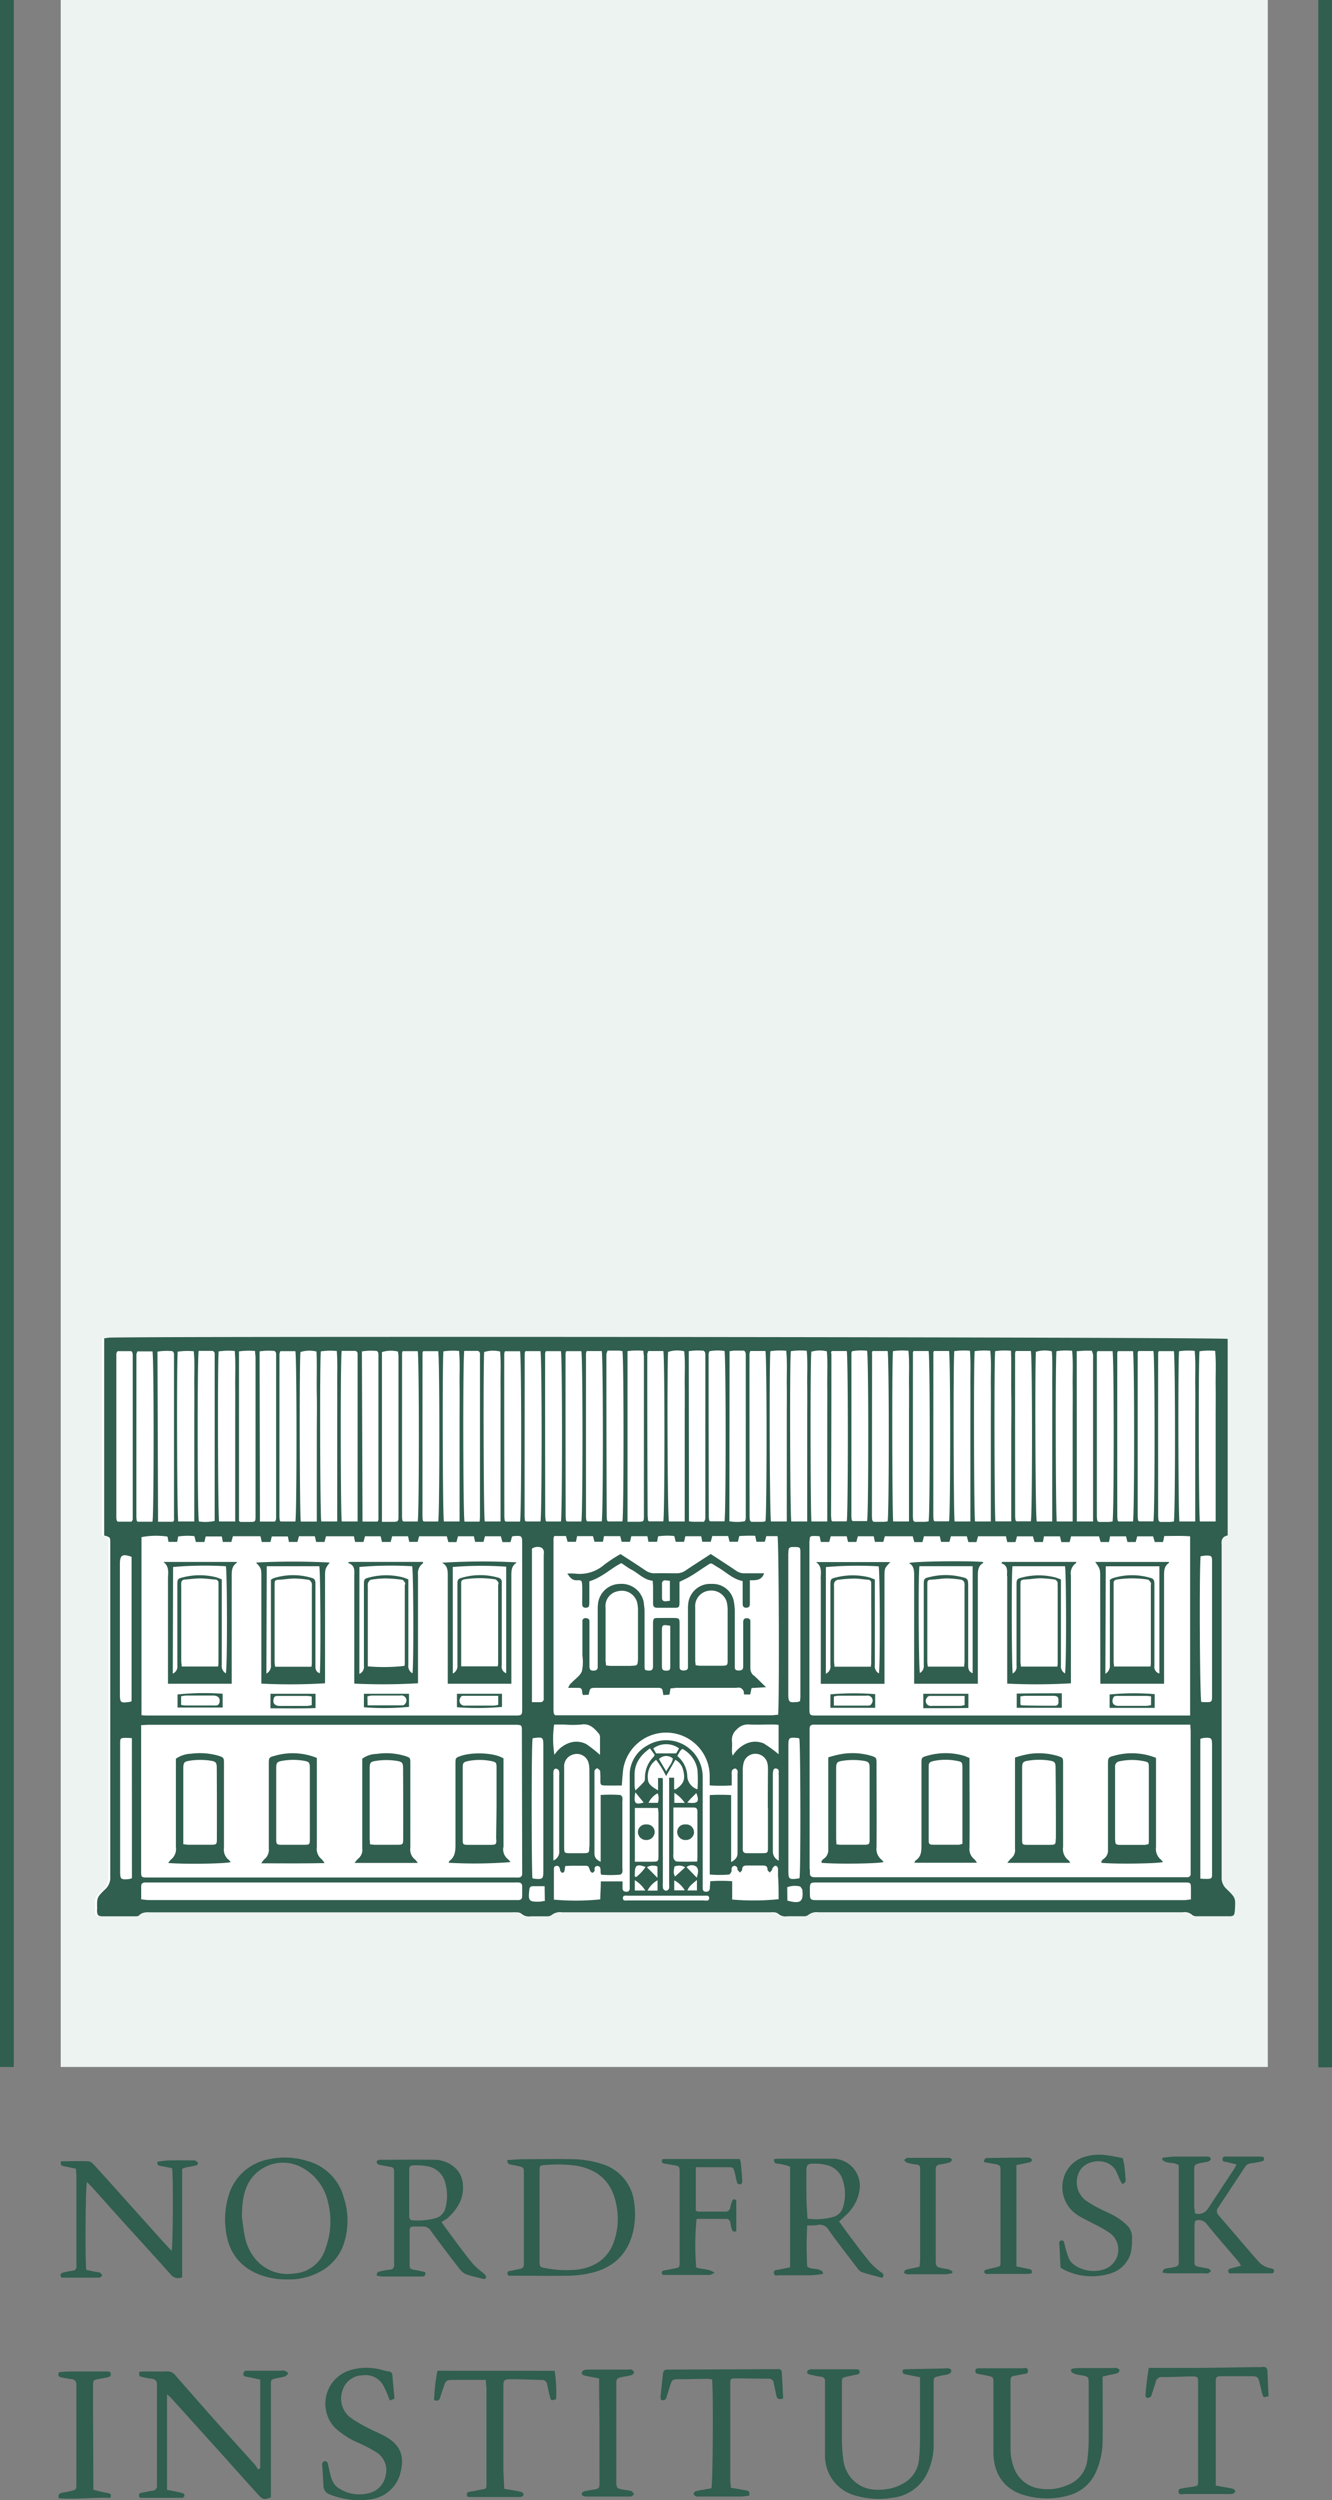
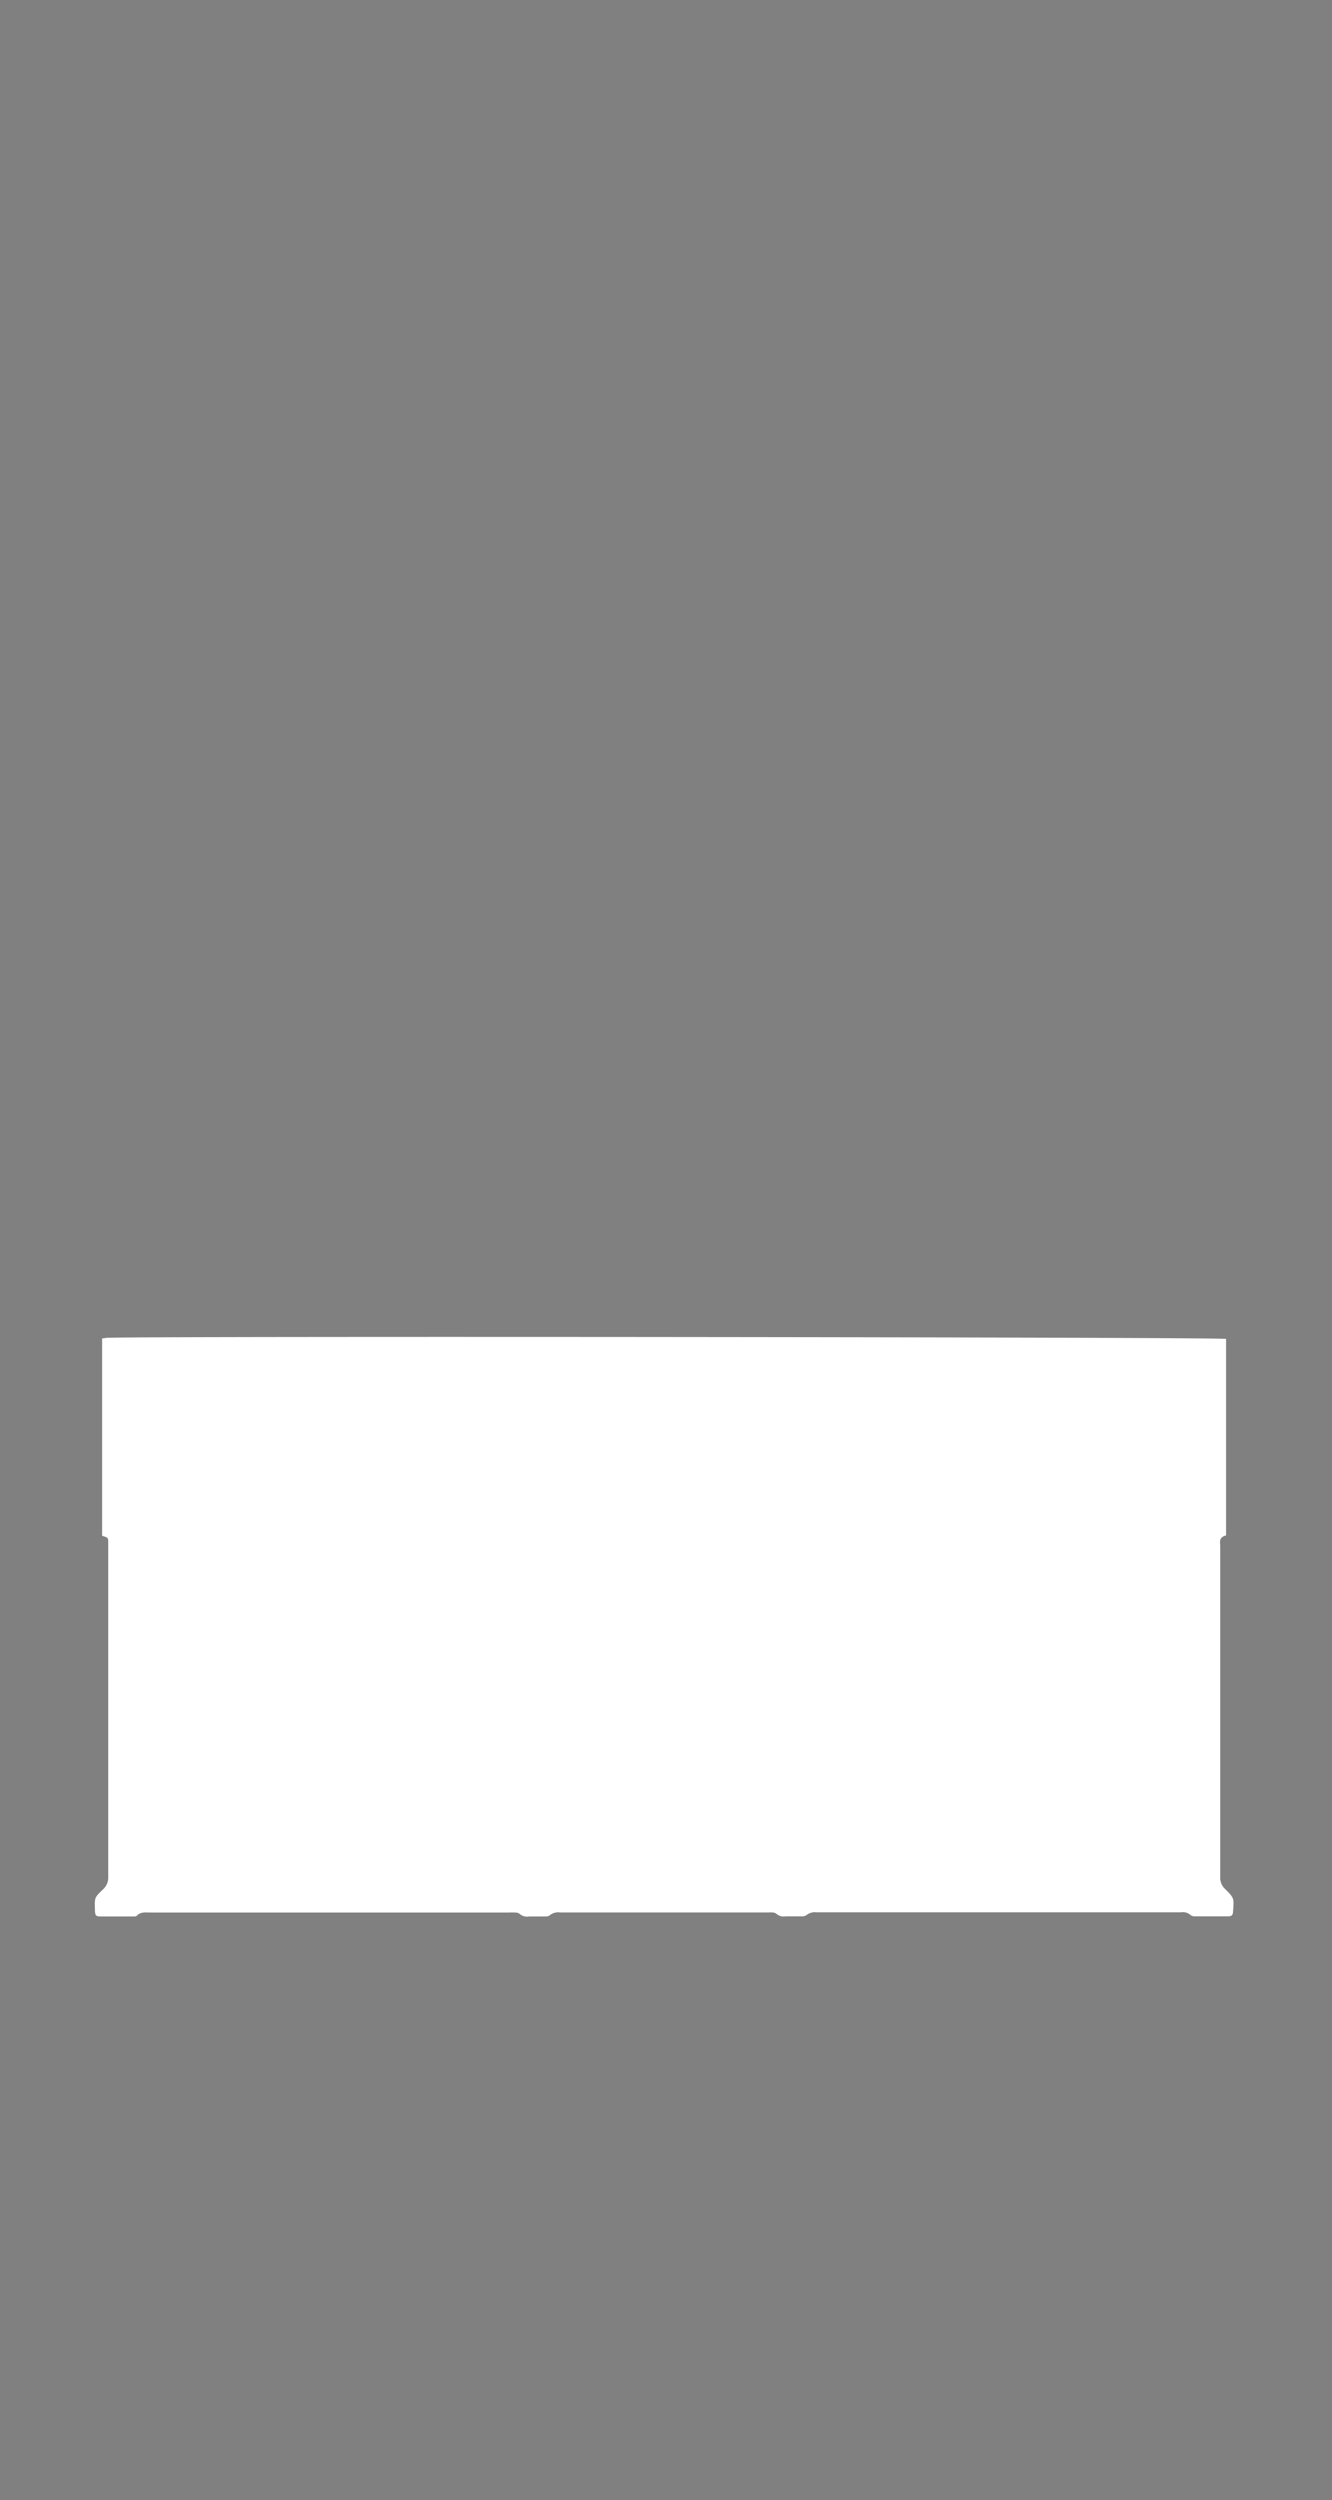
<svg xmlns="http://www.w3.org/2000/svg" viewBox="0 0 265.95 499.05">
  <rect x="0" y="0" width="265.95" height="499.05" fill="#808080" stroke="none" />
  <defs>
    <style>.cls-1{fill:#edf3f1;}.cls-2{fill:#fff;}.cls-3{fill:#305e4f;}</style>
  </defs>
  <title>Element 2</title>
  <g id="Ebene_2" data-name="Ebene 2">
    <g id="Ebene_1-2" data-name="Ebene 1">
-       <rect class="cls-1" x="12.12" width="241.01" height="412.59" />
      <path class="cls-2" d="M246.21,381.38c-.06.95-.21,1.14-1.14,1.14q-3.24,0-6.48,0a1.39,1.39,0,0,1-.88-.25,2.23,2.23,0,0,0-1.88-.55H163a2.61,2.61,0,0,0-2,.58,1.63,1.63,0,0,1-1,.22c-1,0-2.08,0-3.12,0A2.2,2.2,0,0,1,155,382a1.44,1.44,0,0,0-.77-.25,5.89,5.89,0,0,0-.84,0H111.86a2.67,2.67,0,0,0-2.12.58c-.2.21-.66.21-1,.22-1,0-2.08,0-3.12,0a2.23,2.23,0,0,1-1.89-.54,1.53,1.53,0,0,0-.89-.25,11.76,11.76,0,0,0-1.19,0H30c-.95,0-1.93-.18-2.69.65-.15.16-.53.14-.8.14-2.12,0-4.24,0-6.36,0-1,0-1.14-.17-1.2-1.2v-.24c-.06-2.31-.09-2.34,1.6-3.95a3.17,3.17,0,0,0,1.06-2.51q0-33.06,0-66.11c0-.2,0-.4,0-.6,0-1,0-1-1.22-1.38V267.17c.43-.05.82-.13,1.2-.14,12.72-.33,221.93-.13,223.21.23V306.5a2.18,2.18,0,0,0-.62.22,1.52,1.52,0,0,0-.55.66,4.21,4.21,0,0,0,0,1.07q0,33.12,0,66.23a3.07,3.07,0,0,0,1,2.41C246.41,378.86,246.38,378.89,246.21,381.38Z" />
-       <path class="cls-3" d="M263.22,0V412.66H266V0ZM0,412.59H2.75V0H0Zm56.09,60.63h-6.6c-.41,0-.84,0-.89.58s.4.58.8.66c.85.16,1.7.36,2.56.54v17.66l-.41.28a11.23,11.23,0,0,0-.84-1.17c-2.43-2.71-4.89-5.38-7.3-8.09-2.84-3.19-5.65-6.41-8.47-9.62a1.9,1.9,0,0,0-1.57-.7c-1.55.05-3.11,0-4.67,0a9,9,0,0,0-.91.1c0,.87,0,.89.55,1a14.86,14.86,0,0,0,2,.38,1,1,0,0,1,1,1,7.85,7.85,0,0,1,0,.84v18.72c0,.24,0,.48,0,.72a.94.94,0,0,1-.89,1.06c-.71.09-1.41.27-2.11.39s-.65.46-.5.94a2.07,2.07,0,0,0,.41.08H36a1.05,1.05,0,0,0,.47,0c.15-.08.34-.24.36-.38a.59.59,0,0,0-.22-.49,6.48,6.48,0,0,0-1.15-.3c-.7-.15-1.39-.28-2.11-.42V477.94c.33.29.51.41.66.57l2.82,3.1q3.85,4.27,7.7,8.54c2.4,2.67,4.78,5.36,7.19,8,.71.8,1.21.85,2.37.35v-8q0-7.2,0-14.4c0-1.1,0-1.1,1-1.34.63-.14,1.27-.23,1.87-.42.25-.09.42-.4.62-.61a2.92,2.92,0,0,0-.73-.51A2.55,2.55,0,0,0,56.09,473.22ZM36.37,454.56V432.91c.35-.12.56-.22.79-.27.58-.12,1.18-.21,1.76-.35.3-.07.72-.17.56-.59a.93.93,0,0,0-.69-.46c-1.63,0-3.28-.05-4.91,0-.82,0-1.64.17-2.43.26-.14.61.15.78.62.85.78.13,1.55.3,2.29.45.25,1.44.19,15.47-.1,16.49-.62-.67-1.19-1.26-1.74-1.87L23.08,436.9c-1.46-1.63-2.92-3.27-4.42-4.88a1.69,1.69,0,0,0-1-.61c-1.83-.06-3.66,0-5.45,0-.26.71.09.92.58,1l2.38.49c0,.59.09,1.1.09,1.62,0,5.63,0,11.27,0,16.91v.84a.82.82,0,0,1-.8,1,14.72,14.72,0,0,0-1.87.37c-.55.14-.68.49-.29,1,2.5,0,5,0,7.53,0,.2,0,.4-.26.61-.41-.16-.2-.27-.48-.48-.58a3.93,3.93,0,0,0-.93-.18l-1.8-.37c-.26-1.79-.17-16.62.13-17.54.4.41.77.75,1.11,1.13,1.95,2.17,3.88,4.35,5.83,6.51,3.24,3.58,6.51,7.13,9.72,10.74A1.9,1.9,0,0,0,36.37,454.56ZM223,472.69a2.85,2.85,0,0,0-.83,0c-2.12,0-4.24,0-6.36,0-.4,0-.79,0-1.19.06s-.84,0-.77.5c0,.24.45.5.74.61a7,7,0,0,0,1.29.26c1.49.29,1.49.29,1.49,1.85,0,3.76,0,7.52,0,11.27a35.2,35.2,0,0,1-.26,3.7,6.07,6.07,0,0,1-4,5.12,9.63,9.63,0,0,1-5.25.72,6.34,6.34,0,0,1-5.31-3.93,10.59,10.59,0,0,1-.79-4.08c0-2.32,0-4.64,0-7q0-3.12,0-6.24c0-1.12.05-1.17,1.18-1.37l1.29-.24c.45-.1,1.08,0,1-.74s-.66-.44-1.06-.44c-2,0-4.07,0-6.11,0h-2.52c-.38,0-.77,0-.79.52s.33.58.72.64c.62.11,1.25.22,1.88.36.94.22.94.23,1,1.17,0,.28,0,.56,0,.84,0,4.4,0,8.8,0,13.2s2.22,7.41,6,8.54a15.88,15.88,0,0,0,9.21.05,8.26,8.26,0,0,0,5.25-4.59,15.57,15.57,0,0,0,1.34-6.51c.06-3.72,0-7.44,0-11.16v-1.4l1.08-.27c.62-.14,1.26-.22,1.86-.41a.75.75,0,0,0,.44-.56C223.54,473,223.24,472.76,223,472.69Zm-33.53.07a1.5,1.5,0,0,0-.6,0l-8.22.17a1.5,1.5,0,0,0-.39.14c-.16.58.09.8.57.89l2.86.57v1.41c0,3.27,0,6.55,0,9.83,0,1.55,0,3.11-.17,4.66a6.07,6.07,0,0,1-3.17,5.3,9.79,9.79,0,0,1-2.89,1.07c-2.74.46-5.33.23-7.38-2a7,7,0,0,1-1.71-3.88,30.29,30.29,0,0,1-.27-3.93c0-3.75,0-7.51,0-11.27,0-1.08,0-1.11,1.1-1.33.62-.13,1.24-.28,1.87-.4.35-.07.62-.2.58-.61s-.38-.44-.72-.44c-3,0-6,0-9,0a.92.92,0,0,0-.74.39c-.17.44.22.61.6.69.7.14,1.4.3,2.11.4a.83.83,0,0,1,.82,1v.84c0,4.64,0,9.28,0,13.91A8.2,8.2,0,0,0,171,498.2a16.46,16.46,0,0,0,7.22.38,8.7,8.7,0,0,0,6.7-4.49,13,13,0,0,0,1.5-6.1c0-4.11,0-8.22,0-12.33,0-1.09,0-1.11,1.08-1.36.38-.1.78-.16,1.17-.24a3.29,3.29,0,0,0,.91-.24.92.92,0,0,0,.37-.64C190,473,189.67,472.85,189.48,472.76Zm64.21-20a4.11,4.11,0,0,1-2.45-1.39c-2.65-3-5.26-6.11-7.9-9.15a1.13,1.13,0,0,1-.13-1.52l5.34-8.09a1.59,1.59,0,0,1,1.26-.79c.67-.07,1.34-.22,2-.35.47-.08.73-.31.48-.9a6.24,6.24,0,0,0-.77-.09h-6.36c-.41,0-1-.14-1.06.47s.57.55,1,.66l1.78.43a6.25,6.25,0,0,1-.36.76c-1.78,2.7-3.57,5.39-5.34,8.1a2.24,2.24,0,0,1-2.59.91c0-.52-.14-1-.14-1.53,0-2.08,0-4.16,0-6.23s-.22-2,2-2.42c.49-.09,1-.06,1.32-.61-.13-.64-.62-.54-1-.54-2.08,0-4.16,0-6.24,0-.8,0-1.61.15-2.41.24l-.06.34c.83,1,2.33.37,3.3,1.17v18.93c0,.12,0,.24,0,.36.06.58-.2.88-.79,1s-1.18.2-1.77.31c-.38.07-.66.24-.62.85.33,0,.66.1,1,.1h7.44a1.45,1.45,0,0,0,.59,0,2.72,2.72,0,0,0,.59-.45c-.16-.16-.29-.4-.47-.46-.54-.15-1.09-.22-1.64-.32-1.12-.2-1.19-.25-1.19-1.37,0-2.24,0-4.48,0-6.72a10.74,10.74,0,0,1,.12-1.14,1.92,1.92,0,0,1,2.38.7c2,2.47,4.12,4.87,6.18,7.3a8.37,8.37,0,0,1,.61.95l-2,.52c-.58.14-.67.45-.39,1h8.28c.3,0,.67,0,.71-.44S254,452.84,253.69,452.78ZM155.4,472.91h-.84L133.7,473h-.48c-.54,0-.79.24-.85.78-.15,1.54-.34,3.08-.49,4.63a2.32,2.32,0,0,0,.1.65c.67.2,1-.11,1.12-.64.25-.8.49-1.61.76-2.4.32-.95.47-1.08,1.44-1.1,2,0,3.92-.06,5.88-.08a7.48,7.48,0,0,1,1,.13c.26,2.16.15,20.84-.13,21.71l-1.38.26a17.59,17.59,0,0,0-1.76.33.7.7,0,0,0-.41.57c0,.18.3.39.51.49a1.43,1.43,0,0,0,.59,0h8.52a12.29,12.29,0,0,0,1.5-.19c0-.83,0-.86-.56-1-1-.2-2-.36-3.15-.56,0-.54-.1-1.05-.1-1.55q0-9.18,0-18.36c0-.32,0-.64,0-1,0-.8.12-.92.91-.91,2.24,0,4.48.05,6.72.06a.93.93,0,0,1,1.05.89c.14.78.34,1.56.49,2.34s.46,1,1.39.71c-.1-1.8-.18-3.58-.28-5.36A.61.61,0,0,0,155.4,472.91ZM252,472.5h-.72c-3.87.05-7.73.12-11.6.15-2.44,0-4.88,0-7.31,0h-3c-.12.76-.22,1.38-.3,2-.14,1.14-.27,2.29-.37,3.44a.71.71,0,0,0,.31.55,1.06,1.06,0,0,0,.73-.21c.16-.14.2-.43.28-.65.24-.76.51-1.52.72-2.28a1.18,1.18,0,0,1,1.31-1c1.87,0,3.74-.11,5.61-.14,1.56,0,1.56,0,1.56,1.51,0,4.67,0,9.35,0,14,0,1.79,0,3.59,0,5.39,0,.87-.07.94-.92,1.09-.66.12-1.34.18-2,.32-.43.09-1.1.05-1,.74s.68.43,1.08.43h9.11a1.78,1.78,0,0,0,.7-.08.76.76,0,0,0,.44-.46.65.65,0,0,0-.38-.47,6.41,6.41,0,0,0-1.17-.26l-2.34-.42c0-.47,0-.83,0-1.18q0-9.66,0-19.31c0-.16,0-.32,0-.48,0-.61.28-.86.88-.86,1,0,2.07,0,3.11,0s2,0,3,0c1.33,0,1.5.16,1.79,1.4.17.7.31,1.41.5,2.1s.23.8,1.26.48c-.08-1.67-.15-3.38-.23-5.08A.77.77,0,0,0,252,472.5Zm-164.65.73a34.22,34.22,0,0,0-.68,5.86c.64.19,1,.14,1.18-.43.25-.84.55-1.66.83-2.49s.46-1.09,1.44-1.11c1.52,0,3,0,4.56,0H97c0,.69.13,1.27.13,1.86q0,9.16,0,18.35c0,.2,0,.4,0,.59,0,.9-.06.92-.92,1.07s-1.56.32-2.35.43-.68.48-.56,1a4.17,4.17,0,0,0,.44.07h9.83a1.44,1.44,0,0,0,.59-.05.6.6,0,0,0,.36-.39.56.56,0,0,0-.23-.48,7.84,7.84,0,0,0-1.27-.31c-.77-.15-1.54-.27-2.34-.4-.06-1.48-.15-2.82-.18-4.16,0-1.66,0-3.33,0-5q0-5.64,0-11.28c0-1.24.18-1.45,1.47-1.44,2.07,0,4.14.11,6.22.14a1,1,0,0,1,1.06.9c.16.82.34,1.64.55,2.45s.22.77,1.23.52a27.26,27.26,0,0,0-.29-5.69ZM77.08,486.42c-1.13-.66-2.37-1.12-3.53-1.74a26.3,26.3,0,0,1-3.6-2.11,4.84,4.84,0,0,1-1.45-5.72,4.22,4.22,0,0,1,3.89-2.71,4.05,4.05,0,0,1,4.09,1.94,17.13,17.13,0,0,1,.91,1.94c.16.35.28.72.44,1.14l.94-.35c-.14-1.53-.3-3-.41-4.54,0-.57-.26-.87-.86-.92A13.21,13.21,0,0,1,76,473a11.34,11.34,0,0,0-6.14.13,7,7,0,0,0-3,11.47,16.8,16.8,0,0,0,4.93,3.12A29.87,29.87,0,0,1,75,489.41a4.22,4.22,0,0,1,2,4.7,4.41,4.41,0,0,1-3.66,3.62,7.45,7.45,0,0,1-5.62-1c-1.44-.83-1.65-2.36-2-3.78-.07-.27-.12-.54-.19-.81a1.41,1.41,0,0,0-.14-.57.75.75,0,0,0-.54-.31.79.79,0,0,0-.5.4,1.28,1.28,0,0,0,0,.59c.07,1.31.17,2.63.23,3.94a1.78,1.78,0,0,0,1.22,1.71,15.68,15.68,0,0,0,8.21,1A7.06,7.06,0,0,0,80,493.4C80.79,490.24,79.91,488.07,77.08,486.42Zm71.1-51.54c-.08-1-.15-2-.25-3a4.82,4.82,0,0,0-.23-.91H132.29c-.28.53-.14.8.31.89s1.1.19,1.65.28c1.43.23,1.45.24,1.45,1.63,0,3.28,0,6.56,0,9.84,0,2.64,0,5.28,0,7.92,0,1.07,0,1.08-1.1,1.3-.67.14-1.34.25-2,.38-.46.1-.58.38-.37.79.07,0,.14.11.21.11,3.08,0,6.16,0,9.24,0,.26,0,.51-.22,1-.43-1.27-.91-2.6-.62-3.68-1.1a54.67,54.67,0,0,1,.08-9.67h3.65c.72,0,1.44,0,2.15,0a.85.85,0,0,1,.95.85,6.45,6.45,0,0,0,.31,1.28c.1.35.33.54.87.33,0-2,0-4,0-6a.52.52,0,0,0-.34-.38.54.54,0,0,0-.46.27,8.09,8.09,0,0,0-.4,1.38.91.91,0,0,1-1,.82h-5.4a2.52,2.52,0,0,1-.49-.18v-8.68h6.23c1.29,0,1.29,0,1.59,1.24.12.5.22,1,.34,1.52s.24.7.71.64.38-.52.41-.86A1.92,1.92,0,0,0,148.18,434.88Zm74.6,7.6c-.95-.57-2-1-3-1.49a24.86,24.86,0,0,1-3.08-1.81,4.59,4.59,0,0,1-1.18-5.73c1.29-2.53,5.93-2.9,7.36,0,.26.54.46,1.11.71,1.65.14.3.33.58.47.83.67-.14.71-.52.68-1-.08-.87-.14-1.74-.25-2.61-.06-.5-.2-1-.31-1.53-1.08-.2-2.08-.45-3.11-.56a10.09,10.09,0,0,0-4.27.23,6.11,6.11,0,0,0-4.39,4.19,6.59,6.59,0,0,0,2.88,7.59c1.28.79,2.68,1.41,4,2.13a20.3,20.3,0,0,1,2.46,1.48,4.13,4.13,0,0,1-1.16,7.08,6.73,6.73,0,0,1-6.16-.87,3.28,3.28,0,0,1-1.12-1.49,20.71,20.71,0,0,1-.79-2.75c-.09-.32-.12-.65-.58-.59s-.45.33-.43.7c.1,1.55.16,3.1.23,4.67a5.52,5.52,0,0,0,.63.43,12.45,12.45,0,0,0,9.52.72,5.9,5.9,0,0,0,3.94-4.32,14.08,14.08,0,0,0,.19-2.61,3.39,3.39,0,0,0-1.07-2.7A12.06,12.06,0,0,0,222.78,442.48ZM126,497.25c-.6-.18-1.25-.23-1.87-.35-.87-.16-1-.29-1.08-1.15,0-.28,0-.56,0-.84V476.2c0-1.47,0-1.47,1.48-1.78a14.72,14.72,0,0,0,1.63-.34.75.75,0,0,0,.43-.59c0-.18-.33-.35-.53-.49s-.24,0-.36,0h-8.39a1.8,1.8,0,0,0-.81.15.78.78,0,0,0-.36.52.57.57,0,0,0,.32.44,8.89,8.89,0,0,0,1.16.27l2,.39v1.1c0,3,.07,6.06.08,9.09q0,5.28,0,10.55c0,1.19-.08,1.26-1.25,1.46-.55.09-1.11.17-1.65.3-.36.08-.75.29-.62.71,0,.18.48.35.75.36,1.28,0,2.56,0,3.84,0,1.72,0,3.44,0,5.16,0,.23,0,.47-.3.7-.46C126.43,497.64,126.26,497.32,126,497.25Zm-104.33.42c-.43-.1-.86-.15-1.29-.25s-1.13-.28-1.74-.43c0-.55,0-1,0-1.42l-.06-13.65c0-1.95,0-3.9,0-5.85,0-.91.1-1,1-1.17.63-.12,1.26-.22,1.88-.35.36-.08.73-.22.66-.69s-.38-.48-.72-.48H13.85c-.71,0-1.41.09-2.07.13-.28.64-.07.95.47,1.05s1.33.25,2,.34a1,1,0,0,1,1,1c0,.32,0,.64,0,1V494c0,.68,0,1.36,0,2,0,.9-.1,1-1,1.21-.62.15-1.24.26-1.87.38-.42.08-.78.21-.68,1.09,3.47.29,6.93-.22,10.34-.07C22.25,498.08,22.14,497.78,21.69,497.67ZM188,452.74c-1-.22-1.14-.34-1.17-1.45V433.9c0-.28,0-.56,0-.84a.85.85,0,0,1,.82-1,15,15,0,0,0,2-.43c.2-.06.34-.36.51-.54-.22-.13-.44-.36-.66-.36q-4.14,0-8.28,0c-.24,0-.49.28-.73.43.21.19.4.48.65.55a13.27,13.27,0,0,0,1.88.36.7.7,0,0,1,.7.79c0,.24,0,.48,0,.72q0,5.2,0,10.43c0,2.27,0,4.55,0,6.82,0,.52-.07,1-.11,1.61-.47.12-.89.23-1.31.32a12.39,12.39,0,0,0-1.4.3c-.2.07-.32.37-.48.57a5.51,5.51,0,0,0,.58.34,1,1,0,0,0,.35,0c2.52,0,5,0,7.56,0a6.35,6.35,0,0,0,1.2-.23l.06-.31a3.13,3.13,0,0,0-.71-.43C189,452.89,188.5,452.84,188,452.74Zm10.78-.14c-.66.15-1.32.29-2,.48a.54.54,0,0,0-.28.43.62.62,0,0,0,.34.39,1.71,1.71,0,0,0,.6,0h7.8a4.69,4.69,0,0,0,.75-.12c.17-.63-.13-.79-.58-.87-.81-.15-1.62-.33-2.47-.51V432.18l2.52-.52c.33-.08.68-.24.55-.62-.06-.18-.42-.35-.66-.36-.72-.05-1.44,0-2.16,0l-5.87.08c-.41,0-.83,0-.86.82l2.23.4c.95.19,1.07.31,1.07,1.26q0,9.12,0,18.23C199.78,452.37,199.75,452.37,198.77,452.6ZM120,431.9a19.65,19.65,0,0,0-5.88-.9c-3.16-.08-6.32,0-9.48,0-1.09,0-2.19.11-3.36.18,0,.74.4.85.81.93s.78.13,1.17.22c1.34.3,1.34.3,1.34,1.62q0,8.7,0,17.39c0,1.42,0,1.42-1.48,1.7l-.93.21c-.37.09-.91,0-.87.59s.58.38,1,.42h.24c3.64,0,7.28.06,10.91,0a21.88,21.88,0,0,0,4.5-.54c4.31-1,7.23-3.57,8.37-8a15.48,15.48,0,0,0,.32-5.71A9.12,9.12,0,0,0,120,431.9Zm2.56,15.66c-1.26,3.34-3.82,5-7.22,5.47a21.84,21.84,0,0,1-6.5-.3c-1-.17-1.11-.25-1.11-1.3q0-4.5,0-9t0-9c0-1.17.05-1.22,1.19-1.27a28,28,0,0,1,6.21.15c4.27.76,6.9,3.18,7.8,7.22A13.76,13.76,0,0,1,122.54,447.56Zm41.71,6.37c0-.19.08-.36,0-.42-.81-.91-2.14-.36-3.1-1.06a72.4,72.4,0,0,1,0-8.2c.8-.05,1.48,0,2.14-.13a2,2,0,0,1,2.17,1.06c1.86,2.59,3.82,5.11,5.76,7.65a2.06,2.06,0,0,0,.9.74c1.35.43,2.73.76,4,1.12.49-.6.19-.81-.16-1.08a13.87,13.87,0,0,1-2.15-1.88c-1.31-1.56-2.52-3.2-3.75-4.82-.84-1.11-1.65-2.25-2.55-3.47.67-.63,1.25-1.11,1.76-1.66a8.28,8.28,0,0,0,2.38-5.1,5.44,5.44,0,0,0-5.65-5.78c-3.54,0-7.09,0-10.63,0a7.18,7.18,0,0,0-.9.12c.16.76.16.75.64.87a8.36,8.36,0,0,1,2.62.62v20.07l-2.23.46c-.45.09-1.11,0-1,.71s.68.42,1.09.42c2.08,0,4.16,0,6.24,0C162.68,454.15,163.46,454,164.25,453.93ZM161,433.56c0-1.46.18-1.69,1.65-1.68a9.83,9.83,0,0,1,2.7.37,4.4,4.4,0,0,1,3,3.2,8.72,8.72,0,0,1,0,5,2.81,2.81,0,0,1-1.74,2,12.62,12.62,0,0,1-5.39.41c-.07-1.36-.17-2.61-.2-3.86C161,437.16,161,435.36,161,433.56ZM93.28,454.05c1,.34,2,.54,3,.79.32.08.73.14.78-.27,0-.22-.22-.54-.43-.73a19.64,19.64,0,0,1-2.06-1.78c-1.41-1.68-2.72-3.44-4-5.19-.77-1-1.5-2.05-2.43-3.32.35-.22.66-.4,1-.62a9.8,9.8,0,0,0,2.4-2.81c1.25-2.07,1.27-5.29-.29-7a6.12,6.12,0,0,0-4.58-2c-3.56-.06-7.12,0-10.68,0a1.24,1.24,0,0,0-.47.05c-.13.06-.3.2-.3.31a.69.69,0,0,0,.2.51,1.19,1.19,0,0,0,.56.17c.66.13,1.32.28,2,.38a.73.73,0,0,1,.71.8v18.71a.85.85,0,0,1-.83,1,15,15,0,0,0-1.76.3c-.4.09-.93.11-.87.9a9.12,9.12,0,0,0,1.2.17c1.67,0,3.35,0,5,0h2.76c.51,0,.87-.15.69-.9-.76-.15-1.56-.32-2.37-.47-.45-.08-.73-.29-.73-.79,0-2.36,0-4.71,0-7.07a.67.67,0,0,1,.73-.75c.6,0,1.21,0,1.8,0a1.78,1.78,0,0,1,1.76.94q2.87,3.9,5.85,7.73A3.28,3.28,0,0,0,93.28,454.05ZM82.43,443.2c-.57,0-.73-.36-.73-.87,0-1.52,0-3,0-4.55s0-3,0-4.55c0-.75.17-1,.86-1a12.18,12.18,0,0,1,3.08.24,4.44,4.44,0,0,1,3.28,3.32,9.38,9.38,0,0,1,0,5,2.75,2.75,0,0,1-2,2A13.88,13.88,0,0,1,82.43,443.2Zm-13.67,4.33a14.79,14.79,0,0,0-.1-8.81,10.27,10.27,0,0,0-7.12-7.31,15.21,15.21,0,0,0-8-.37,10.3,10.3,0,0,0-8,7.6,16.11,16.11,0,0,0-.48,6.29c.42,4.11,2.38,7.22,6.27,8.92A15.07,15.07,0,0,0,57.43,455a12.84,12.84,0,0,0,6.31-1.46A9.81,9.81,0,0,0,68.76,447.53ZM65,448.81a7,7,0,0,1-6.23,5,8.36,8.36,0,0,1-7.87-3,10,10,0,0,1-2-4.3c-.32-1.51-.47-3.06-.59-3.89,0-2.93.29-5.09,1.41-7.07a7.91,7.91,0,0,1,11-2.64,10.41,10.41,0,0,1,4.79,6.73A15.62,15.62,0,0,1,65,448.81Zm167.19-77.14a2.44,2.44,0,0,0-.38-.45,2.73,2.73,0,0,1-1-2.5c0-5.48,0-11,0-16.43v-1.4a13,13,0,0,0-8.24-.46c-1.32.32-1.35.41-1.35,1.8,0,5.67,0,11.35,0,17a2,2,0,0,1-.69,1.69c-.26.23-.69.42-.62.92C222.6,372.12,231.46,372,232.22,371.67Zm-9.55-4.39c0-4.87,0-9.75,0-14.62a1,1,0,0,1,.87-1.08,11.78,11.78,0,0,1,5,0c.81.17.87.29.87,1.29,0,3.8,0,7.59,0,11.39,0,.92,0,1.84,0,2.76,0,.35,0,.7-.06,1.08a4.64,4.64,0,0,1-.75.16c-1.64,0-3.28,0-4.92,0C222.79,368.24,222.67,368.14,222.67,367.28Zm-9.38,4a2.8,2.8,0,0,1-1-2.61c0-5.55,0-11.11,0-16.66,0-1.14,0-1.15-1.1-1.51a13.37,13.37,0,0,0-5.69-.39,19.69,19.69,0,0,0-2.81.72v1.44c0,5.6,0,11.19,0,16.79a2.1,2.1,0,0,1-.76,1.89,7.29,7.29,0,0,0-.78.9h12.58C213.52,371.57,213.44,371.38,213.29,371.28Zm-2.47-4.18c0,1.07-.08,1.15-1.17,1.15-1.44,0-2.88,0-4.31,0-1.2,0-1.23,0-1.23-1.2,0-2.36,0-4.71,0-7.07V353c0-1.25.18-1.41,1.41-1.58a13.68,13.68,0,0,1,4,0c1.08.16,1.27.37,1.27,1.47Q210.84,360,210.82,367.1Zm-16.28,4a2.56,2.56,0,0,1-.94-2.3c.05-5.51,0-11,0-16.55v-1.34c-.44-.17-.79-.35-1.17-.46a13.24,13.24,0,0,0-7.2,0c-1.22.35-1.22.37-1.22,1.65,0,5.44,0,10.88,0,16.31,0,1.17-.07,2.22-1.13,2.94-.11.07-.16.24-.31.48h12.52A4.38,4.38,0,0,0,194.54,371.12Zm-3.18-2.87c-1.64,0-3.27,0-4.91,0-.87,0-1-.11-1-1q0-7.25,0-14.5c0-.86.15-1,1-1.22a11.82,11.82,0,0,1,4.74,0c.9.17,1,.3,1,1.33,0,3.83,0,7.67,0,11.5v3.71A4.6,4.6,0,0,1,191.36,368.25Zm-14.94,3.43a2.4,2.4,0,0,0-.3-.38,2.78,2.78,0,0,1-1.08-2.6c.05-5.51,0-11,0-16.54,0-1.32,0-1.34-1.3-1.73a13.58,13.58,0,0,0-5.34-.34,20.82,20.82,0,0,0-3,.72v1.55c0,5.6,0,11.19,0,16.79a2.09,2.09,0,0,1-.73,1.78c-.27.23-.71.43-.6.93C167.06,372.13,175.66,372,176.42,371.68ZM167,368.15c0-.47-.05-.83-.05-1.18q0-6.95,0-13.9c0-1.27.17-1.43,1.38-1.61a14,14,0,0,1,4,0c1.09.16,1.3.38,1.3,1.45q0,7.08,0,14.15c0,1.09-.08,1.17-1.14,1.17-1.52,0-3,0-4.56,0C167.65,368.25,167.38,368.19,167,368.15Zm-66.47.6c0-5.52,0-11,0-16.55V351c-1.84-1.17-6.19-1.28-8.44-.52-1.13.39-1.15.38-1.15,1.6,0,5.35,0,10.71,0,16.07,0,1.33-.06,2.53-1.27,3.36,0,0,0,.14-.1.32a93.5,93.5,0,0,0,12.35-.13,2.85,2.85,0,0,0-.46-.55A2.52,2.52,0,0,1,100.49,368.75Zm-1.43-1.59c0,1-.06,1.08-1.09,1.09-1.51,0-3,0-4.55,0-1,0-1.07-.1-1.07-1q0-7.26,0-14.51c0-.84.17-1,1-1.2a12.06,12.06,0,0,1,4.75,0c.85.17,1,.31,1,1.23,0,2.39,0,4.79,0,7.19S99.07,364.76,99.06,367.16ZM81.93,368.8c0-5.59,0-11.19,0-16.78,0-1.15,0-1.16-1.09-1.52a13.06,13.06,0,0,0-5.69-.39,4.88,4.88,0,0,0-2.82.95v1.32c0,5.52,0,11,0,16.55a2.27,2.27,0,0,1-.84,2.1,5.24,5.24,0,0,0-.69.83H83.41a3.56,3.56,0,0,0-.51-.65A2.55,2.55,0,0,1,81.93,368.8ZM80.5,367c0,1.17-.06,1.23-1.21,1.24H75c-.35,0-.7-.05-1.12-.09,0-.44-.07-.79-.07-1.14q0-7,0-14c0-1.19.16-1.35,1.32-1.53a13.68,13.68,0,0,1,4,0c1.15.18,1.35.37,1.35,1.53Q80.52,360,80.5,367Zm-16.24,4.15a2.61,2.61,0,0,1-1-2.41c0-5.47,0-10.95,0-16.42V350.9a12.85,12.85,0,0,0-8.31-.45c-1.29.34-1.28.37-1.28,1.73,0,5.6,0,11.19,0,16.79a2.43,2.43,0,0,1-.91,2.18,4.28,4.28,0,0,0-.59.79c4.28,0,8.36.05,12.63-.05A3.83,3.83,0,0,0,64.26,371.17Zm-2.4-4.12c0,1.17,0,1.2-1.22,1.21H56.45c-1.26,0-1.3-.05-1.3-1.26q0-3.54,0-7.08t0-6.95c0-1.11.18-1.3,1.26-1.48a12.75,12.75,0,0,1,4.27,0c1,.18,1.18.32,1.18,1.41,0,2.35,0,4.71,0,7.07S61.87,364.69,61.86,367.05Zm-17.14,1.77c0-5.55,0-11.11,0-16.66,0-1.32,0-1.33-1.3-1.73a13.39,13.39,0,0,0-5.23-.35,5.66,5.66,0,0,0-3.07,1v1.32c0,5.44,0,10.88,0,16.31a2.67,2.67,0,0,1-1,2.51,3.77,3.77,0,0,0-.53.67c3.14.28,11.71.15,12.46-.18a2.14,2.14,0,0,0-.39-.45A2.6,2.6,0,0,1,44.72,368.82Zm-1.42-1.74c0,1.09-.08,1.17-1.14,1.17-1.52,0-3,0-4.56,0-.27,0-.54-.06-1-.1,0-.47,0-.83,0-1.18q0-6.95,0-13.9c0-1.27.17-1.43,1.38-1.61a14,14,0,0,1,4,0c1.09.16,1.3.38,1.3,1.45Q43.32,360,43.3,367.08Zm139.22-52.52c0,7.17,0,14.34,0,21.56h12.72v-2c0-6.55,0-13.1,0-19.65,0-1,.08-1.89,1.05-2.45,0,0,0-.13,0-.21-2.77-.27-14-.14-14.79.22C182.5,312.56,182.52,313.51,182.52,314.56Zm10.06,2.09q0,7.5,0,15c0,.31-.05.62-.08,1.05h-7.24a6.94,6.94,0,0,1-.11-.84q0-7.66,0-15.33c0-1.17,0-1.15,1.22-1.22.92-.05,1.82-.22,2.73-.22a22.69,22.69,0,0,1,2.85.26.93.93,0,0,1,.57.5A2,2,0,0,1,192.58,316.65Zm-9-4h10.62V334c-.87-.35-.89-1-.89-1.7,0-5.15,0-10.31,0-15.46,0-1.79,0-1.77-1.76-2.15a13.11,13.11,0,0,0-5.78.07c-1.3.29-1.33.33-1.33,1.65,0,5.32,0,10.63,0,15.95a1.59,1.59,0,0,1-.77,1.59C183.42,333.15,183.32,314.65,183.57,312.66ZM219.7,336.1h12.72v-1.84c0-6.52,0-13,0-19.55,0-1-.06-2.07,1-2.75a1,1,0,0,0-.05-.18H218.67c1,1.4,1,1.4,1,3.4Zm10.08-19.63v15.46c0,.19,0,.39-.08.73h-7.27c0-.38-.08-.69-.08-1q0-7.55,0-15.09c0-.2,0-.4,0-.6,0-.42.25-.61.68-.68a20.18,20.18,0,0,1,6.06,0c.24,0,.48.33.64.57S229.78,316.27,229.78,316.47Zm-9-3.82h10.71c0,7.12,0,14.21,0,21.41a1.36,1.36,0,0,1-1-1.53c0-3,0-6.07,0-9.11,0-2.44,0-4.88,0-7.31,0-.59-.13-1-.77-1.14a12.89,12.89,0,0,0-7.63.08,3.42,3.42,0,0,0-.49.3v1.28c0,5.23,0,10.47,0,15.7a1.82,1.82,0,0,1-.9,1.77Zm-19.68,1.92q0,9.89,0,19.77v1.73a120.55,120.55,0,0,0,12.72-.06v-1.93c0-6.55,0-13.1,0-19.65a2.43,2.43,0,0,1,1.06-2.44s0-.13,0-.22H200.15l-.25.26C201.32,312.5,201.06,313.59,201.06,314.57Zm10.08,2q0,7.54,0,15.1c0,.31,0,.62-.07,1h-7.25a7.21,7.21,0,0,1-.11-1q0-7.54,0-15.09c0-1.24,0-1.25,1.27-1.32.91-.05,1.82-.22,2.73-.22a22.54,22.54,0,0,1,2.84.26c.21,0,.44.3.55.51A1.84,1.84,0,0,1,211.14,316.55Zm-9-3.93h10.45c.27.89.32,20.21,0,21.4a1.7,1.7,0,0,1-.8-1.7c0-5.24,0-10.47,0-15.71v-1.36c-.48-.17-.88-.34-1.29-.44a13.38,13.38,0,0,0-6.26,0c-1.28.31-1.32.36-1.32,1.68q0,8,0,15.94a1.54,1.54,0,0,1-.76,1.6C202,333.14,201.91,314.28,202.16,312.62Zm-38.3,2.58q0,9.54,0,19.08v1.81h12.72v-21.3c0-1.77,0-1.77,1.17-3H162.94C164.21,312.71,163.86,314,163.86,315.2Zm10.08,16.47c0,.31-.05.61-.08,1h-7.27c0-.41-.08-.75-.08-1.1q0-7.43,0-14.85a2.06,2.06,0,0,1,.05-.83,1,1,0,0,1,.64-.55,28.72,28.72,0,0,1,3.33-.26c.91,0,1.82.16,2.73.23a.63.63,0,0,1,.67.67c0,.2,0,.4,0,.6C173.94,321.6,174,326.64,173.94,331.67Zm-9.06-18.88a73,73,0,0,1,10.53-.15c.27.83.33,20.08.05,21.38a1.69,1.69,0,0,1-.81-1.69c0-5.23,0-10.47,0-15.7v-1.37c-.43-.16-.79-.33-1.16-.43a13.57,13.57,0,0,0-6.49,0c-1.19.28-1.22.34-1.22,1.64q0,8,0,15.94a1.56,1.56,0,0,1-.91,1.67Zm56.65,25.45v2.65h9v-2.74A49.71,49.71,0,0,0,221.53,338.24Zm8.27.37v1.73a6,6,0,0,1-.91.15c-1.87,0-3.74,0-5.61,0-1,0-1.41-.64-1.05-1.56.18-.49.61-.43,1-.43h5.62A9,9,0,0,1,229.8,338.61ZM203,338.06v2.84h9V338C208.9,338,205.94,338,203,338.06Zm8.35,1.75c-.05.43-.26.67-.67.67-2.23,0-4.46,0-6.68-.07-.07,0-.13-.08-.26-.16v-1.63a8,8,0,0,1,1-.12h5.49C211.21,338.51,211.42,338.79,211.31,339.81Zm-27,1.17c3,0,6,0,9-.05V338.1h-9Zm.71-2.08a.72.72,0,0,1,.54-.37c2.29,0,4.59,0,7,0v1.82a4.74,4.74,0,0,1-.84.16c-1.91,0-3.82,0-5.73,0A1,1,0,0,1,185.06,338.9Zm-19.26-.69v2.69h8.94v-2.73A54.13,54.13,0,0,0,165.8,338.21Zm8.23,1.88a.72.72,0,0,1-.54.37c-2.29,0-4.59,0-7,0v-1.81a4.9,4.9,0,0,1,.83-.17H173A1,1,0,0,1,174,340.09ZM70.74,314.68q0,9.82,0,19.65v1.74A120.57,120.57,0,0,0,83.46,336V334.2c0-6.63,0-13.26,0-19.89a2.4,2.4,0,0,1,1-2.26s0-.14,0-.28H69.75l-.29.21C71,312.45,70.74,313.62,70.74,314.68Zm10.08,1.82c0,5.11,0,10.23,0,15.34,0,.23,0,.47-.06.69a36.17,36.17,0,0,1-7.32.09c0-.45,0-.84,0-1.23q0-7.31,0-14.61a2.07,2.07,0,0,1,.05-.83c.11-.25.36-.58.59-.62a19.35,19.35,0,0,1,2.84-.26,28.72,28.72,0,0,1,3.33.26c.22,0,.45.35.6.58S80.82,316.3,80.82,316.5Zm-9.06-3.71a72.81,72.81,0,0,1,10.53-.15c.27.82.33,20.05.06,21.38a1.68,1.68,0,0,1-.82-1.69c0-5.23,0-10.47,0-15.7v-1.37a10.39,10.39,0,0,0-1.16-.42,13.44,13.44,0,0,0-6.49,0c-1.19.28-1.22.34-1.22,1.63q0,8,0,16a1.56,1.56,0,0,1-.91,1.67Zm17.64,1.89c0,6.28,0,12.56,0,18.84v2.58H102.1v-1.83c0-6.52,0-13,0-19.56,0-1-.06-2.07,1-2.75,0,0,0-.07,0-.1a131.3,131.3,0,0,0-14.86.08C89.43,312.53,89.4,313.57,89.4,314.68Zm10.06,1.79V332a6.15,6.15,0,0,1-.08.62h-7.3c0-.45,0-.84,0-1.23q0-7.37,0-14.74c0-.24,0-.48,0-.71,0-.42.24-.62.68-.69a20.11,20.11,0,0,1,6.05,0c.25,0,.49.33.65.56S99.46,316.27,99.46,316.47Zm-9.06-3.68a71.26,71.26,0,0,1,10.67-.06V334a1.38,1.38,0,0,1-.89-1.54c0-4.6,0-9.19,0-13.79,0-.92,0-1.84,0-2.75a.86.86,0,0,0-.7-1A13.1,13.1,0,0,0,92,315c-.69.2-.67.67-.67,1.21,0,2.72,0,5.43,0,8.15s0,5.35,0,8a1.71,1.71,0,0,1-.92,1.71ZM52.18,336.07A112.93,112.93,0,0,0,64.9,336V315c0-1.84,0-1.84.93-3.1a144.33,144.33,0,0,0-14.71,0c1.06,1.19,1.06,1.19,1.06,3Zm10.08-19.43c0,5,0,10,0,15,0,.31,0,.62-.08,1.06H54.94a8.67,8.67,0,0,1-.11-.95q0-7.61,0-15.21c0-1.18,0-1.16,1.21-1.23.91-.05,1.82-.22,2.73-.22a21,21,0,0,1,2.85.26c.23,0,.47.36.6.6A1.66,1.66,0,0,1,62.26,316.64Zm-9-4H63.75c.24.88.32,19.44.1,21.37-.74-.26-.88-.8-.87-1.49,0-2.87,0-5.75,0-8.63,0-2.6,0-5.19,0-7.79,0-.59-.13-1-.77-1.14a12.89,12.89,0,0,0-7.63.08,3.42,3.42,0,0,0-.49.3v1.27c0,5.24,0,10.47,0,15.71a1.72,1.72,0,0,1-.9,1.74ZM33.54,315.2q0,9.53,0,19.07v1.83H46.26v-2.81c0-6.2,0-12.39,0-18.59,0-1.08,0-2.06,1-2.73,0,0,0-.07,0-.19H32.62C33.88,312.71,33.54,314,33.54,315.2Zm10.08,16.36c0,.35,0,.7-.08,1.1H36.27c0-.42-.08-.77-.08-1.11q0-7.44,0-14.86a5.77,5.77,0,0,1,0-.72.69.69,0,0,1,.7-.67c1-.07,2.06-.23,3.09-.23s2,.16,3,.23a.64.64,0,0,1,.65.69c0,.2,0,.4,0,.6C43.62,321.58,43.63,326.57,43.62,331.56Zm-9.06-18.77a73,73,0,0,1,10.53-.15c.27.82.33,20.07,0,21.38a1.69,1.69,0,0,1-.81-1.69c0-5.23,0-10.47,0-15.7v-1.37c-.43-.16-.79-.33-1.16-.43a13.57,13.57,0,0,0-6.49,0c-1.19.28-1.22.34-1.22,1.64q0,8,0,15.94a1.56,1.56,0,0,1-.91,1.67Zm38.1,28a52.05,52.05,0,0,0,9-.08V338.1h-9Zm.7-2.17a4.81,4.81,0,0,1,.84-.17h5.73a1,1,0,0,1,1,1.6.75.75,0,0,1-.54.36c-2.3,0-4.59,0-7,0Zm17.87,2.16a54.48,54.48,0,0,0,9-.06V338.1h-9Zm.7-1.94a.64.64,0,0,1,.44-.34c2.33,0,4.67,0,7.11,0v1.8a4.74,4.74,0,0,1-.84.16c-1.91,0-3.82,0-5.73,0A1,1,0,0,1,91.93,338.89Zm-56.48-.66v2.66h9v-2.75A52.53,52.53,0,0,0,35.45,338.23Zm8.29,1.84c-.19.49-.62.42-1,.42H37a7.8,7.8,0,0,1-.84-.11v-1.73a8,8,0,0,1,.92-.15h5.61C43.68,338.51,44.1,339.15,43.74,340.07ZM54,341c3,0,6,.06,9-.05V338.1H54Zm.68-2.05c.19-.48.62-.42,1-.42h5.73a5.86,5.86,0,0,1,.83.12v1.72a6,6,0,0,1-.91.15c-1.87,0-3.74,0-5.61,0C54.77,340.48,54.35,339.84,54.71,338.92Zm95.78-4.51a1.92,1.92,0,0,1-.64-1.58c0-2.79,0-5.59,0-8.39,0-.28,0-.56,0-.84,0-.45-.31-.61-.73-.62-.61,0-.7.39-.7.88q0,3.36,0,6.72c0,.68,0,1.36,0,2s-.23.83-.88.84-.82-.24-.8-.79c0-.28,0-.56,0-.84,0-3.4,0-6.8,0-10.2a11.89,11.89,0,0,0-.16-1.78,4.28,4.28,0,0,0-4.47-3.67,4.4,4.4,0,0,0-4.63,3.65,8.9,8.9,0,0,0-.09,1.55q0,5.28,0,10.56c0,.28,0,.56,0,.84,0,.6-.43.68-.92.68s-.76-.2-.75-.71c0-.28,0-.56,0-.84,0-2.6,0-5.2,0-7.8,0-1-.09-1.11-1.07-1.13s-2.16,0-3.24,0c-.87,0-.95.1-1,1,0,1.8,0,3.6,0,5.4,0,1.07,0,2.15,0,3.23,0,.72-.28.92-1,.86s-.69-.19-.69-1.12c0-3.59,0-7.19,0-10.79,0-.56-.11-1.11-.15-1.66a4.49,4.49,0,0,0-4.81-3.72,4.43,4.43,0,0,0-4.32,3.88,9.73,9.73,0,0,0-.07,1.32q0,5.26,0,10.55v.84a.64.64,0,0,1-.65.7c-.73.09-1-.13-1-.91,0-2.64,0-5.28,0-7.92,0-.36,0-.72,0-1.08s-.38-.57-.78-.55a.56.56,0,0,0-.62.57c0,.28,0,.56,0,.84,0,2,0,4.08,0,6.12a8.73,8.73,0,0,1-.11,3.08c-.36.9-1.35,1.54-2.06,2.29a3.64,3.64,0,0,0-.34.34c-.11.18-.2.37-.35.67.7,0,1.26,0,1.82,0,.85,0,.91.1,1,.94,0,.14.08.29.14.5l1.15-.07c.27-1.37.27-1.37,1.65-1.37h12.35c.45,0,.76.21.79.73a4.75,4.75,0,0,0,.14.72l1.19-.1.22-1.24c.45,0,.87-.11,1.3-.11H147a2.07,2.07,0,0,1,.83,0,1.49,1.49,0,0,1,.62.6,2,2,0,0,1,.09.73h1.25c.09-.43.16-.8.27-1.29l2.89-.16C152,335.87,151.25,335.11,150.49,334.41Zm-24.44-1.91H122c-.31,0-.62-.05-1-.09,0-.4-.09-.67-.09-.95,0-3.51,0-7,0-10.55a3,3,0,0,1,2.5-3.32,3.16,3.16,0,0,1,3.8,2.24,7.44,7.44,0,0,1,.17,1.41q0,5,0,10C127.3,332.45,127.26,332.49,126.05,332.5Zm7.81-5.57c0,1.87,0,3.74,0,5.61,0,.77-.15.9-.78.91s-.87-.15-.89-.81c0-1,0-2.07,0-3.11,0-1.31,0-2.63,0-3.94s.09-1.37,1.67-1.09ZM144,332.5h-4.2a7.39,7.39,0,0,1-.91-.11c0-.36-.08-.6-.08-.83,0-3.56,0-7.12,0-10.68a3.09,3.09,0,0,1,2.64-3.34,3.21,3.21,0,0,1,3.64,2.19,6.83,6.83,0,0,1,.19,1.42c0,3.36,0,6.71,0,10.07C145.3,332.45,145.26,332.49,144,332.5Zm-29.21-18.39a9.85,9.85,0,0,0-1.51,0c.56.85,1,1.36,1.91,1.33s1,0,1.05,1.12,0,2.24,0,3.36c0,.49,0,1,.67,1s.74-.22.76-1.07c0-.44,0-.88,0-1.32v-2.89c2.51-.74,4.22-2.52,6.39-3.63.7.45,1.37,1,2.1,1.35,1.35.73,2.42,2,4.17,2.18,0,.41.06.79.06,1.18,0,1.12,0,2.24,0,3.36,0,.62.26.86.87.85,1.16,0,2.32,0,3.48,0,.79,0,.9-.13.93-.91,0-1,0-1.92,0-2.88,0-.54,0-1.08,0-1.39.85-.42,1.5-.69,2.09-1.06,1-.57,1.88-1.21,2.82-1.82,1.69-1.08,1.07-1,2.78,0s2.94,2.33,4.92,2.73c0,.41,0,.8,0,1.19q0,1.62,0,3.24c0,.49.08.89.69.89s.76-.33.75-.85c0-1,0-1.92,0-2.88v-1.75c1.22,0,2.34.07,2.84-1.39-1.36,0-2.62,0-3.88,0a2.79,2.79,0,0,1-1.68-.5c-1.65-1.12-3.33-2.2-5.09-3.35-1.71,1.12-3.36,2.17-5,3.27a3.14,3.14,0,0,1-1.9.58c-1.4,0-2.8-.05-4.2,0a3.19,3.19,0,0,1-2-.62c-1.62-1.1-3.26-2.14-4.92-3.22a30.37,30.37,0,0,0-3.25,2.13A7.44,7.44,0,0,1,114.81,314.11Zm18.07,1.35c.27,0,.54.06.89.09v4c-.34,0-.61.08-.88.09-.43,0-.69-.19-.69-.63,0-1,0-1.92,0-2.88A.6.6,0,0,1,132.88,315.46Zm-3.77,48.72a1.55,1.55,0,0,0-1.72,1.55,1.62,1.62,0,0,0,1.63,1.56,1.64,1.64,0,0,0,1.72-1.6A1.52,1.52,0,0,0,129.11,364.18Zm9.47,1.56a1.55,1.55,0,0,0-1.71-1.56,1.51,1.51,0,0,0-1.64,1.5,1.63,1.63,0,0,0,1.71,1.61A1.62,1.62,0,0,0,138.58,365.74ZM19.36,381.32c.06,1,.2,1.2,1.2,1.2,2.12,0,4.24,0,6.36,0,.27,0,.65,0,.8-.14.76-.83,1.74-.65,2.69-.65H102a11.76,11.76,0,0,1,1.19,0,1.53,1.53,0,0,1,.89.25,2.24,2.24,0,0,0,1.89.54c1,0,2.08,0,3.12,0a1.63,1.63,0,0,0,1-.22,2.65,2.65,0,0,1,2.12-.58h41.51a5.89,5.89,0,0,1,.84,0,1.44,1.44,0,0,1,.77.25,2.2,2.2,0,0,0,1.88.54c1,0,2.08,0,3.12,0a1.63,1.63,0,0,0,1-.22,2.61,2.61,0,0,1,2-.58h72.83a2.23,2.23,0,0,1,1.88.55,1.39,1.39,0,0,0,.88.25q3.24,0,6.48,0c.93,0,1.08-.19,1.15-1.14.16-2.49.19-2.52-1.64-4.29a3,3,0,0,1-1-2.41q0-33.1,0-66.23a3.79,3.79,0,0,1,.05-1.07,1.43,1.43,0,0,1,.54-.66,2.18,2.18,0,0,1,.62-.22V267.26C243.9,266.9,34.69,266.7,22,267c-.38,0-.77.09-1.2.14v39.36c1.2.35,1.2.35,1.22,1.38,0,.2,0,.4,0,.6q0,33,0,66.11A3.17,3.17,0,0,1,21,377.13c-1.68,1.61-1.65,1.64-1.6,3.95ZM242,374.15c0,.77-.13.87-.93.9-.42,0-.85,0-1.41-.06V347.11a3.07,3.07,0,0,1,.68-.2c1.58-.12,1.66,0,1.66,1.6v24.92C242,373.67,242,373.91,242,374.15Zm-2.3-63.52c.37,0,.72-.12,1.06-.13,1.13,0,1.24.08,1.24,1.22q0,13.42,0,26.86c0,1.13-.08,1.2-1.24,1.19-.31,0-.62,0-.91-.06C239.56,338.8,239.43,313.52,239.72,310.63Zm-.22-40.9a13.47,13.47,0,0,1,3.14-.08c.22,2.33.07,4.59.1,6.85s0,4.48,0,6.72V303.7h-3.15C239.34,302.77,239.26,271.53,239.5,269.73Zm-1.72,109.42c-.57.06-1,.14-1.5.14H163.46c-1.76,0-1.76,0-1.76-1.8s0-1.72,1.71-1.72h73.3c1,0,1.06.1,1.07,1.13C237.79,377.62,237.78,378.33,237.78,379.15Zm-2.36-109.42a13.4,13.4,0,0,1,3.13-.08c.23,2.33.08,4.59.11,6.85s0,4.48,0,6.71V303.7h-3.15C235.26,302.77,235.18,271.54,235.42,269.73Zm-4.18.41a1.72,1.72,0,0,1,.15-.44h3c.31,1.05.31,32.95,0,34a6.58,6.58,0,0,1-.79.09c-.71,0-1.42,0-2,0-.15-.15-.18-.17-.21-.21s-.06-.06-.06-.09a8,8,0,0,1-.07-.83Q231.23,286.39,231.24,270.14Zm-4.08,0a1.79,1.79,0,0,1,.15-.46h3c.31,1.05.31,32.95,0,34h-2.87l-.13-.12s-.06-.07-.06-.1a7.74,7.74,0,0,1-.07-.83Q227.15,286.39,227.16,270.15Zm-4.08,0a1.72,1.72,0,0,1,.15-.44h3c.31,1.05.31,32.95,0,34h-2.87a1.53,1.53,0,0,1-.13-.13s-.06-.06-.06-.09a8,8,0,0,1-.07-.83Q223.07,286.39,223.08,270.14Zm-4.08,0a1.72,1.72,0,0,1,.15-.44h3c.31,1.05.31,32.95,0,34a6.58,6.58,0,0,1-.79.09c-.71,0-1.42,0-2,0-.15-.15-.18-.17-.21-.21s-.06-.06-.06-.09a8,8,0,0,1-.07-.83Q219,286.39,219,270.14Zm-4-.43c.5,0,1-.08,1.5-.09s.95,0,1.51,0a4.57,4.57,0,0,1,.25.77,5.87,5.87,0,0,1,0,.84V303.7H215Zm-4.05,0a13.4,13.4,0,0,1,3.13-.08c.23,2.33.08,4.59.11,6.85s0,4.48,0,6.71V303.7H211C210.78,302.77,210.7,271.55,210.94,269.73Zm-4.1.13a6,6,0,0,1,3.18-.1c.18,2.22.06,4.48.08,6.74s0,4.48,0,6.72V303.7H207C206.71,302.77,206.63,271.49,206.84,269.86Zm-4.16.29a1.79,1.79,0,0,1,.15-.46h3c.31,1.05.31,32.95,0,34h-2.87l-.13-.12s-.06-.07-.06-.1a7.74,7.74,0,0,1-.07-.83Q202.67,286.4,202.68,270.15Zm-4-.42a13.77,13.77,0,0,1,3.18-.08c.13,2.89,0,5.71.06,8.53s0,5.68,0,8.52v17h-3.16C198.55,302.77,198.47,271.46,198.7,269.73Zm-4.09,0a14.06,14.06,0,0,1,3.14-.08c.24,2.33.08,4.59.11,6.85s0,4.47,0,6.71V303.7h-3.15C194.46,302.78,194.38,271.58,194.61,269.73Zm-4.07,0a13.56,13.56,0,0,1,3.15-.08c.19,2.33.07,4.59.09,6.85s0,4.48,0,6.72V303.7h-3.15C190.39,302.77,190.31,271.49,190.54,269.73Zm-4.18.41a1.89,1.89,0,0,1,.15-.45h3c.31,1.05.31,33,0,34h-2.87l-.13-.12s-.06-.07-.06-.1a7.74,7.74,0,0,1-.07-.83Q186.35,286.39,186.36,270.14Zm-4.08,0a1.72,1.72,0,0,1,.15-.44h3c.31,1.05.31,32.95,0,34a6.58,6.58,0,0,1-.79.09c-.71,0-1.42,0-2,0l-.21-.2s-.06-.07-.06-.1a7.74,7.74,0,0,1-.07-.83Q182.27,286.39,182.28,270.14Zm-4-.41a13.4,13.4,0,0,1,3.13-.08c.23,2.33.08,4.59.11,6.85s0,4.48,0,6.71V303.7h-3.15C178.14,302.77,178.06,271.55,178.3,269.73Zm-4.18.41a1.72,1.72,0,0,1,.15-.44h3c.31,1.05.31,33,0,34a6.58,6.58,0,0,1-.79.09c-.71,0-1.42,0-2,0l-.21-.21s-.06-.06-.06-.09a8,8,0,0,1-.07-.83Q174.11,286.39,174.12,270.14Zm-4.08,0a1.51,1.51,0,0,1,.13-.4,10.65,10.65,0,0,1,3-.09c.32,1.07.32,33,0,34h-2.87l-.12-.12s-.07-.06-.07-.1a7.53,7.53,0,0,1-.07-.83Q170,286.4,170,270.15Zm-4.08,0a1.72,1.72,0,0,1,.15-.44h3c.3,1.07.29,33,0,34h-2.87l-.13-.13s-.06-.06-.06-.1c0-.31-.07-.63-.07-1Q166,286.34,166,270.14Zm-4-.28a6,6,0,0,1,3.18-.1c.19,2.22.06,4.48.08,6.74s0,4.48,0,6.72V303.7h-3.15C161.82,302.77,161.75,271.5,162,269.86Zm-.26,37.76c0-.94.1-1,1-1a9.34,9.34,0,0,1,1,.06l.24,1.13h1.67l.31-1.13h3.18c.09.36.17.7.27,1.13h1.66c.09-.35.19-.71.3-1.13h3.17c.08.36.15.7.24,1.12h1.67c.09-.33.2-.7.31-1.12h5.56c.11.39.21.75.32,1.16h1.62l.31-1.16h3.16c.08.36.16.69.25,1.12h1.67l.3-1.12h3.17l.32,1.16h1.61l.32-1.16h5.56c.09.38.18.75.27,1.16h1.64c.1-.36.19-.73.31-1.15h3.17c.1.36.21.73.32,1.14h1.68c.07-.4.14-.74.21-1.14h3.19l.28,1.15h1.65c.09-.35.18-.72.3-1.15h5.57l.33,1.14h1.66c.08-.39.14-.73.22-1.14h3.18c.09.36.19.73.29,1.14h1.64l.31-1.14h3.16l.34,1.14h1.65l.25-1.2c1.7,0,3.39-.08,5.16.06v35.77h-74.4c-1.6,0-1.61,0-1.61-1.57V307.62Zm0,65.51V345.78c0-.24,0-.48,0-.72,0-.57.27-.8.81-.8h75.21c0,.58.06.93.06,1.28q0,13.92,0,27.83v.72a.6.6,0,0,1-.6.62c-.32,0-.64,0-1,0H162.56c-.57,0-.89-.27-.86-.88C161.72,373.61,161.7,373.37,161.7,373.13Zm-58.25,6.16H29.67c-.46,0-.92-.09-1.48-.14,0-.95,0-1.79,0-2.62,0-.51.28-.72.74-.74.28,0,.56,0,.84,0H102.7a7.85,7.85,0,0,1,.84,0,.69.69,0,0,1,.72.77q0,1,0,1.92C104.27,379.05,104,379.26,103.45,379.29Zm5.38.19c-.36,0-.66.12-1,.13-2.17.07-2.36-.16-2.09-2.37,0-.43.25-.7.64-.71.78,0,1.56,0,2.41,0Zm-2.49-32.43.19-.08c2-.26,2-.19,2,1.74v24.68c0,1.72-.08,1.8-1.84,1.64a1.15,1.15,0,0,1-.33-.1C106.13,374.09,106.07,348.4,106.34,347.05Zm10.72,1.09a4.29,4.29,0,0,0-3.59-.12,5.82,5.82,0,0,0-2.72,2.29,19.69,19.69,0,0,1-.06-6.05h2.06a19.69,19.69,0,0,0,3.35,0c1.69-.28,2.58.74,3.5,1.79a1.18,1.18,0,0,1,.25.76c0,1.15,0,2.31,0,3.51A26.7,26.7,0,0,0,117.06,348.14Zm.64,20.52c0,1.23,0,1.27-1.28,1.28H114c-1.35,0-1.35,0-1.36-1.32v-7.8c0-2.68,0-5.35,0-8a2.44,2.44,0,0,1,1.87-2.6,2.41,2.41,0,0,1,3,1.69,5.21,5.21,0,0,1,.17,1.3Q117.71,360.92,117.7,368.66Zm-7.16-15.19c.07-.18.33-.43.47-.42a.84.84,0,0,1,.63.4,2.43,2.43,0,0,1,.06.94c0,5,0,10,0,15a1.85,1.85,0,0,1-1.16,2c0-.4,0-.7,0-1q0-8,0-16.05A2.88,2.88,0,0,1,110.54,353.47Zm30.05,25.9H125.37c-.4,0-1,.18-1-.47s.62-.48,1-.48H140.6c.41,0,1-.13,1,.49S141,379.37,140.59,379.37Zm-1.46-4.59-2-2.06a1.59,1.59,0,0,1,1.91-.12C139.59,373.11,139.36,373.94,139.13,374.78Zm.07.44v2.16h-1.9C137.62,376.39,138.4,375.93,139.2,375.22Zm-4.38-.61c-.3-.69-.31-.81-.11-2a2.3,2.3,0,0,1,2.13.15Zm1.91,2.75h-2.06v-2A5.17,5.17,0,0,1,136.73,377.36Zm-1.59-5.78c-.21,0-.5-.33-.59-.58a2.66,2.66,0,0,1-.05-.94v-9.24h4.06c.58,0,.75.32.74.84v2.27c0,2.12,0,4.23,0,6.34,0,.39,0,.78-.06,1.34C137.83,371.61,136.48,371.63,135.14,371.58ZM133.57,377a.81.81,0,0,1-.59.42.79.79,0,0,1-.58-.42,3.45,3.45,0,0,1-.06-1.07l0-20.84s0-.07-.1-.18h-.85v2.46c-1-.55-1.9-1.16-2-2a4.32,4.32,0,0,1,.85-3.38c.21-.24.46-.44.75-.72a18.92,18.92,0,0,1,2,3.26c.62-1.09,1.23-2.15,1.85-3.25a3.07,3.07,0,0,1,1.57,2.1c.47,1.8.08,2.74-1.49,3.79-.05,0-.15,0-.32,0v-2.32h-1v1.42q0,9.94,0,19.89A2,2,0,0,1,133.57,377Zm-2.28-1.68v2.07h-2A5,5,0,0,1,131.29,375.32Zm-2.12-2.59a2.31,2.31,0,0,1,2.1-.15v2.25Zm1-1.11h-3.41V360.89h4.6a9.79,9.79,0,0,1,.11,1q0,4.25,0,8.49C131.46,371.59,131.43,371.61,130.16,371.62Zm-3.42,3.68a6.55,6.55,0,0,1,2.09,2.07h-2.09Zm0-.72a5.25,5.25,0,0,1,0-.57c0-1.68.38-2,2.14-1.34a9.26,9.26,0,0,1-1.85,2Zm.13-16.78,1.63,2C126.85,360.31,126.46,360,126.85,357.8Zm4.5,2.07h-1.89a4.09,4.09,0,0,1,1.82-1.91A2.79,2.79,0,0,1,131.35,359.87Zm.19-8.73a2,2,0,0,1,2.77-.13c-.11.93-.8,1.58-1.31,2.58Zm5.18,8.74h-2.11v-2A6.7,6.7,0,0,1,136.72,359.88Zm.47-.07c.35-.4.57-.66.81-.9s.66-.64,1-1C139.72,359.69,139.35,360.1,137.19,359.81Zm2.07-2.63a2.9,2.9,0,0,1-2.06-2.51,5.5,5.5,0,0,0-2-4.15c.26-.45.43-.77.62-1.07a3.09,3.09,0,0,1,.4-.35,5.76,5.76,0,0,1,3,4.14A25.82,25.82,0,0,1,139.26,357.18ZM135,350h-4c-.14-.26-.36-.63-.57-1a4.38,4.38,0,0,1,5.15,0Zm-4.3.28c-.07.18-.08.28-.13.33a5.89,5.89,0,0,0-1.8,4.41,1.06,1.06,0,0,1-.2.66c-.5.55-1,1.06-1.7,1.71a6.55,6.55,0,0,1-.17-.86c0-.76,0-1.52,0-2.28,0-2.3,1.18-3.88,3.07-5.26Zm24.79,28.82a49.51,49.51,0,0,1-9.3.07v-3.66a32,32,0,0,0-4.38,0c0,.49-.07.91-.08,1.34s-.2.75-.71.76-.73-.23-.72-.73c0-.32,0-.64,0-1,0-7.07,0-14.15,0-21.23a7.29,7.29,0,0,0-11.11-6.2,6.7,6.7,0,0,0-3.32,4.47,6.11,6.11,0,0,0-.14,1.42q0,10.78,0,21.59v1a.6.6,0,0,1-.65.68c-.48,0-.77-.19-.78-.69s0-.86,0-1.37h-4.34c0,1.21-.08,2.42-.12,3.59a49.14,49.14,0,0,1-9.25.05c0-.43,0-.9,0-1.36,0-1.52,0-3,0-4.56,0-.38,0-.77.49-.82s.67.27.73.73c0,.23.23.58.4.62.39.08.51-.26.54-.61,0-.2.07-.39.12-.72.49,0,1-.05,1.41-.05h2.28c.94,0,.92,0,1.26,1a.79.79,0,0,0,.47.41c.1,0,.3-.2.41-.34a.65.65,0,0,0,0-.35c0-.43.2-.7.65-.66s.55.39.56.79,0,.54.09.93a21.12,21.12,0,0,0,3.81,0c.16,0,.39-.27.45-.46a2.93,2.93,0,0,0,0-.84V359.6a2.93,2.93,0,0,0,0-.84c-.06-.19-.29-.45-.45-.46a28,28,0,0,0-3.88,0v13.33c-.85-.4-1.24-.84-1.24-1.68,0-5.31,0-10.63,0-16,0-.16,0-.36,0-.47s.4-.54.52-.51.58.33.61.55a15.23,15.23,0,0,1,.05,1.79c0,1,.06,1.09,1.08,1.1s2.13,0,3.2,0c.1-1.2.15-2.23.28-3.25a8.69,8.69,0,0,1,17.27,1.35c0,.58,0,1.17,0,1.88a34,34,0,0,0,4.4,0c0-.82,0-1.49,0-2.16a1.89,1.89,0,0,1,.06-.83.9.9,0,0,1,.63-.39c.15,0,.38.25.47.43a1.49,1.49,0,0,1,0,.6c0,5.27,0,10.55,0,15.83,0,.84-.37,1.31-1.28,1.83V358.32a35.8,35.8,0,0,0-4.27,0v15.86a23.37,23.37,0,0,0,3.83,0c.17,0,.39-.34.48-.56s0-.58.1-.82a.71.71,0,0,1,.52-.37.87.87,0,0,1,.55.34c.09.1,0,.34.07.46a3.78,3.78,0,0,0,.5.56c.15-.2.41-.4.42-.6,0-.74.48-.82,1.06-.81q1.5,0,3,0c.59,0,1,.08,1,.82,0,.2.3.39.46.59.15-.19.32-.37.46-.57s0-.18,0-.23c.2-.2.39-.51.63-.56s.54.25.55.61v1.44C155.47,376.07,155.46,377.62,155.46,379.13Zm-2.81-31a4.32,4.32,0,0,0-3.59-.09,6,6,0,0,0-2.79,2.46,4.85,4.85,0,0,1-.16-.78c0-.72.06-1.45,0-2.16a2.69,2.69,0,0,1,.95-2.3,3,3,0,0,1,2.52-1c1.51.07,3,0,4.55,0,.39,0,.78,0,1.3.08v5.86A22.92,22.92,0,0,0,152.65,348.12Zm.65,12.7c0,2.6,0,5.2,0,7.8,0,1.31,0,1.31-1.35,1.32h-2.88c-.55,0-.81-.26-.8-.8,0-.24,0-.48,0-.72q0-7.5,0-15a6.18,6.18,0,0,1,.18-1.54,2.39,2.39,0,0,1,2.39-1.78,2.44,2.44,0,0,1,2.38,2,6,6,0,0,1,.08,1.2C153.31,355.79,153.3,358.3,153.3,360.82Zm2.16-6.56q0,8.08,0,16.17c0,.28,0,.55,0,1a2,2,0,0,1-1.18-1.91c0-5.07,0-10.14,0-15.21,0-1,.18-1.35.65-1.28C155.7,353.14,155.45,353.8,155.46,354.26Zm2.44-84.53a13.47,13.47,0,0,1,3.14-.08c.22,2.33.07,4.59.1,6.85s0,4.48,0,6.72V303.7H158C157.74,302.77,157.66,271.53,157.9,269.73Zm-.52,40.33c0-1.15.11-1.25,1.23-1.24s1.17.08,1.17,1.14q0,14.39,0,28.78a8.3,8.3,0,0,1-.08.83,1.64,1.64,0,0,1-.34.16c-1.87.22-2,.13-2-1.74V310.06Zm2.25,64.84-.19.08c-2,.26-2.06.19-2.06-1.73V348.57c0-1.73.09-1.8,1.85-1.65a1.59,1.59,0,0,1,.33.1C159.84,347.86,159.9,373.54,159.63,374.9Zm-2.48,1.83a4.45,4.45,0,0,1,2.47-.17c.21,0,.38.42.56.65,0,0,0,.08,0,.12.22,2.32-.42,2.78-3,2.07Zm-3.33-107a13.4,13.4,0,0,1,3.13-.08c.23,2.33.08,4.59.11,6.85s0,4.48,0,6.71V303.7h-3.15C153.66,302.77,153.58,271.55,153.82,269.73Zm-4.18.42a1.92,1.92,0,0,1,.15-.46h3c.31,1,.31,32.95,0,34a4.35,4.35,0,0,1-.66.1H150c-.15-.15-.18-.17-.2-.2s-.07-.06-.07-.1a7.74,7.74,0,0,1-.07-.83Q149.63,286.4,149.64,270.15Zm-4-.43c.36,0,.63-.1.9-.1h2l.18.21s.06.06.07.09a2.57,2.57,0,0,1,.08.47V302.9a2.59,2.59,0,0,1-.05.47,1.53,1.53,0,0,1-.16.29,9,9,0,0,1-3.06,0Zm-4.15.43a1.82,1.82,0,0,1,.13-.41,9.38,9.38,0,0,1,3-.05c.31,1,.31,32.94,0,34h-2.87a1.25,1.25,0,0,1-.12-.12.23.23,0,0,1-.07-.1,5.51,5.51,0,0,1-.07-.71Q141.47,286.46,141.48,270.15Zm-4-.42a12.32,12.32,0,0,1,3-.08l.16.18s.06.06.07.09a2.57,2.57,0,0,1,.08.47v32.5a2.61,2.61,0,0,1-.05.48,3.09,3.09,0,0,1-.22.41h-2.23a6.8,6.8,0,0,1-.77-.1Zm-4.07.13a6,6,0,0,1,3.16-.11c.23,2.23.07,4.49.1,6.75s0,4.47,0,6.71V303.7h-3.15C133.26,302.78,133.18,271.58,133.4,269.86Zm-4.16.28a1.72,1.72,0,0,1,.15-.44h3c.3,1.07.29,33,0,34h-2.87l-.13-.13s-.06-.06-.06-.1c0-.31-.07-.63-.07-1Q129.23,286.34,129.24,270.14Zm-4-.42a14.48,14.48,0,0,1,3.17-.06c0,.46.1.84.1,1.22q0,15.84,0,31.67c0,1.19,0,1.21-1.2,1.23h-2.07Zm-4.15.43a2.76,2.76,0,0,1,.17-.53h2.17c.27,0,.54.06.79.09.3,1,.3,32.92,0,34h-2.87l-.12-.12a.23.23,0,0,1-.07-.1,5.51,5.51,0,0,1-.07-.71Q121.07,286.46,121.08,270.15Zm2.7,36.51c.1.38.18.71.28,1.12h1.67l.26-1.12h3.21c.07.37.13.71.21,1.12h1.72c.07-.35.14-.69.21-1.09a13.43,13.43,0,0,1,3.23-.06c.1.4.18.73.29,1.15h1.66l.26-1.11H140l.22,1.1h1.69l.31-1.14h3.17l.27,1.14h1.67c.08-.32.16-.66.27-1.13a30.15,30.15,0,0,1,3.18-.06l.25,1.19h1.67c.1-.35.2-.72.31-1.12h2.23c.28.9.38,33.58.12,35.66-.42,0-.88.1-1.34.1H110.87l-.21-.21s-.07-.06-.07-.09a5.94,5.94,0,0,1-.08-.71q0-17.15,0-34.3a2.54,2.54,0,0,1,.16-.47H113l.33,1.15h1.66l.24-1.13h3.16l.31,1.12h1.68c.07-.36.14-.7.22-1.12ZM117,270.15a2.52,2.52,0,0,1,.14-.46h3c.3,1,.31,32.94,0,34h-2.88l-.12-.12a.23.23,0,0,1-.07-.1,5.51,5.51,0,0,1-.07-.71Q117,286.46,117,270.15Zm-4.08,0a1.72,1.72,0,0,1,.15-.44h3c.31,1.05.31,33,0,34h-2.87l-.13-.13s-.06-.06-.06-.09a8,8,0,0,1-.07-.83Q112.91,286.39,112.92,270.14Zm-4.08,0a1.72,1.72,0,0,1,.15-.44h3c.3,1.07.29,33,0,34h-2.87l-.13-.13s-.06-.06-.06-.1c0-.31-.07-.63-.07-1Q108.83,286.34,108.84,270.14Zm-.28,39.37a2.54,2.54,0,0,1,0,.83v27.93c0,.24,0,.48,0,.72a.65.65,0,0,1-.69.78h-1.66V309.13a2,2,0,0,1,1.76-.25C108.22,308.91,108.45,309.25,108.56,309.51Zm-3.8-39.36a1.79,1.79,0,0,1,.15-.46h3c.31,1.05.31,32.95,0,34H105l-.13-.12s-.06-.07-.06-.1a7.74,7.74,0,0,1-.07-.83Q104.75,286.4,104.76,270.15Zm-.5,103c0,.28,0,.56,0,.84a.69.69,0,0,1-.72.77,7.85,7.85,0,0,1-.84,0H29.52c-1.31,0-1.34,0-1.34-1.36q0-13.9,0-27.83c0-.35,0-.7,0-1.23.57,0,1-.06,1.43-.06h73.66c.8.05.89.13.93.9,0,.24,0,.48,0,.72Zm-3.58-103a1.72,1.72,0,0,1,.15-.44h3c.31,1.06.31,33,0,34h-2.87l-.13-.13s-.06-.06-.06-.09a8,8,0,0,1-.07-.83Q100.67,286.39,100.68,270.14Zm-4-.28a6,6,0,0,1,3.17-.1c.2,2.22.07,4.48.09,6.74s0,4.48,0,6.72V303.7H96.79C96.54,302.77,96.47,271.51,96.68,269.86Zm-4-.23h2.55a.56.56,0,0,1,.6.6c0,.28,0,.56,0,.84q0,15.65,0,31.3c0,.43,0,.85-.08,1.34h-3C92.45,302.79,92.4,271,92.7,269.63Zm-4.16.1a13.47,13.47,0,0,1,3.14-.08c.21,2.33.07,4.59.1,6.85s0,4.48,0,6.72V303.7H88.63C88.38,302.77,88.3,271.51,88.54,269.73Zm-4.18.42a1.92,1.92,0,0,1,.15-.46h3c.31,1.05.31,32.95,0,34H84.61l-.13-.12s-.06-.07-.06-.1a7.74,7.74,0,0,1-.07-.83Q84.35,286.4,84.36,270.15Zm-4.08,0a2.52,2.52,0,0,1,.14-.46h3c.3,1,.31,32.94,0,34H80.53l-.12-.12a.23.23,0,0,1-.07-.1,5.51,5.51,0,0,1-.07-.71Q80.27,286.46,80.28,270.15Zm-4-.28a6.08,6.08,0,0,1,3.18-.11,5.84,5.84,0,0,1,.12.88q0,16,0,32c0,1-.05,1.1-1.07,1.11-.7,0-1.41,0-2.23,0Zm-4-.13a11.84,11.84,0,0,1,3-.09l.16.18s.06.05.07.09a1.36,1.36,0,0,1,.07.35q0,16.31,0,32.62a2.61,2.61,0,0,1,0,.48,1.41,1.41,0,0,1-.18.33h-3Zm-4-.11h2.56a.56.56,0,0,1,.58.62c0,.28,0,.56,0,.84V303.7H68.24C68,302.71,67.94,270.87,68.23,269.63Zm-4.17.1a13.54,13.54,0,0,1,3.15-.08c.19,2.33.07,4.59.09,6.85s0,4.48,0,6.72V303.7H64.15C63.9,302.77,63.83,271.5,64.06,269.73Zm-4.1.13a6.05,6.05,0,0,1,3.2-.1c.13,2.78,0,5.6.06,8.42s0,5.68,0,8.52v17H60.06C59.83,302.76,59.75,271.46,60,269.86Zm-4.16.29a2.52,2.52,0,0,1,.14-.46h3c.3,1,.31,32.94,0,34H56.05a1.25,1.25,0,0,1-.12-.12.23.23,0,0,1-.07-.1,5.51,5.51,0,0,1-.07-.71Q55.79,286.46,55.8,270.15Zm-4-.42a12.32,12.32,0,0,1,3-.08l.15.17s.07.06.08.1a1.36,1.36,0,0,1,.07.35q0,16.31,0,32.62a2.61,2.61,0,0,1-.05.48c0,.07-.07.13-.18.33h-3Zm-4.11,0a14.75,14.75,0,0,1,3.2-.08c0,.46.1.85.1,1.23q0,15.84,0,31.67c0,1.19,0,1.22-1.19,1.22-.6,0-1.2,0-1.8,0-.1,0-.19-.12-.31-.2Zm-4,0a13.54,13.54,0,0,1,3.15-.08c.2,2.33.07,4.59.09,6.85s0,4.48,0,6.72V303.7H43.75C43.5,302.77,43.43,271.51,43.66,269.73Zm-4-.1h2.56a.56.56,0,0,1,.58.62c0,.28,0,.56,0,.84V303.6a8.89,8.89,0,0,1-3.15.1C39.4,302.71,39.38,270.87,39.67,269.63Zm-.57,38.15h1.66l.26-1.11h3.21l.22,1.1h1.69l.31-1.14H52l.27,1.15H54c.08-.34.16-.67.26-1.11h3.21c.07.35.14.68.22,1.1h1.69l.31-1.14h3.17l.27,1.14h1.66c.1-.35.19-.72.3-1.13h5.57l.24,1.13h1.67l.31-1.13H76c.09.36.17.7.27,1.13H78l.3-1.13h3.17c.08.36.15.7.24,1.12h1.67c.09-.33.19-.7.31-1.12H89.2c.11.38.21.75.32,1.16h1.62c.1-.37.19-.74.31-1.16h3.16c.08.36.16.69.26,1.12h1.66c.09-.33.19-.69.3-1.12H100l.32,1.16h1.61l.29-1.07a1.34,1.34,0,0,1,.25-.12c1.79-.11,1.79-.11,1.79,1.69v32.51c0,1.6,0,1.61-1.56,1.61H29.76c-.46,0-.93,0-1.51-.07V306.83a15.72,15.72,0,0,1,5.19-.11l.21,1.06h1.72l.21-1.08a12.94,12.94,0,0,1,3.23-.07C38.91,307,39,307.36,39.1,307.78Zm-3.61-38a14.08,14.08,0,0,1,3.14-.08c.24,2.33.08,4.59.11,6.85s0,4.47,0,6.71V303.7H35.59C35.34,302.77,35.26,271.57,35.49,269.73Zm-4.1,0a11.84,11.84,0,0,1,3-.09l.15.17s.07.06.08.1a1.36,1.36,0,0,1,.07.35q0,16.31,0,32.62a2.61,2.61,0,0,1,0,.48c0,.07-.07.13-.18.33h-3Zm-4.15.41a1.79,1.79,0,0,1,.15-.46h3c.31,1.05.31,32.95,0,34H27.49l-.13-.12s-.06-.07-.06-.1a7.74,7.74,0,0,1-.07-.83Q27.23,286.4,27.24,270.15Zm-.95,104.69a2.73,2.73,0,0,1-.68.2c-1.58.12-1.67,0-1.67-1.59V348.53c0-.24,0-.48,0-.72,0-.78.13-.88.92-.91.43,0,.86,0,1.42.06ZM23.94,338V312.2c0-1.79.48-2.1,2.33-1.44v28.81l-.26.13C24,340,23.94,339.89,23.94,338Zm-.7-67.8a.86.86,0,0,1,.06-.23c0-.07.1-.13.19-.26h2.74l.12.15s.06.06.07.1a2.46,2.46,0,0,1,.08.46v32.47c0,.12,0,.25,0,.36a.62.62,0,0,1-.07.23,2.11,2.11,0,0,1-.18.26H23.5l-.12-.15a.28.28,0,0,1-.07-.09,2.72,2.72,0,0,1-.08-.47V270.53C23.23,270.41,23.23,270.29,23.24,270.17Z" />
    </g>
  </g>
</svg>